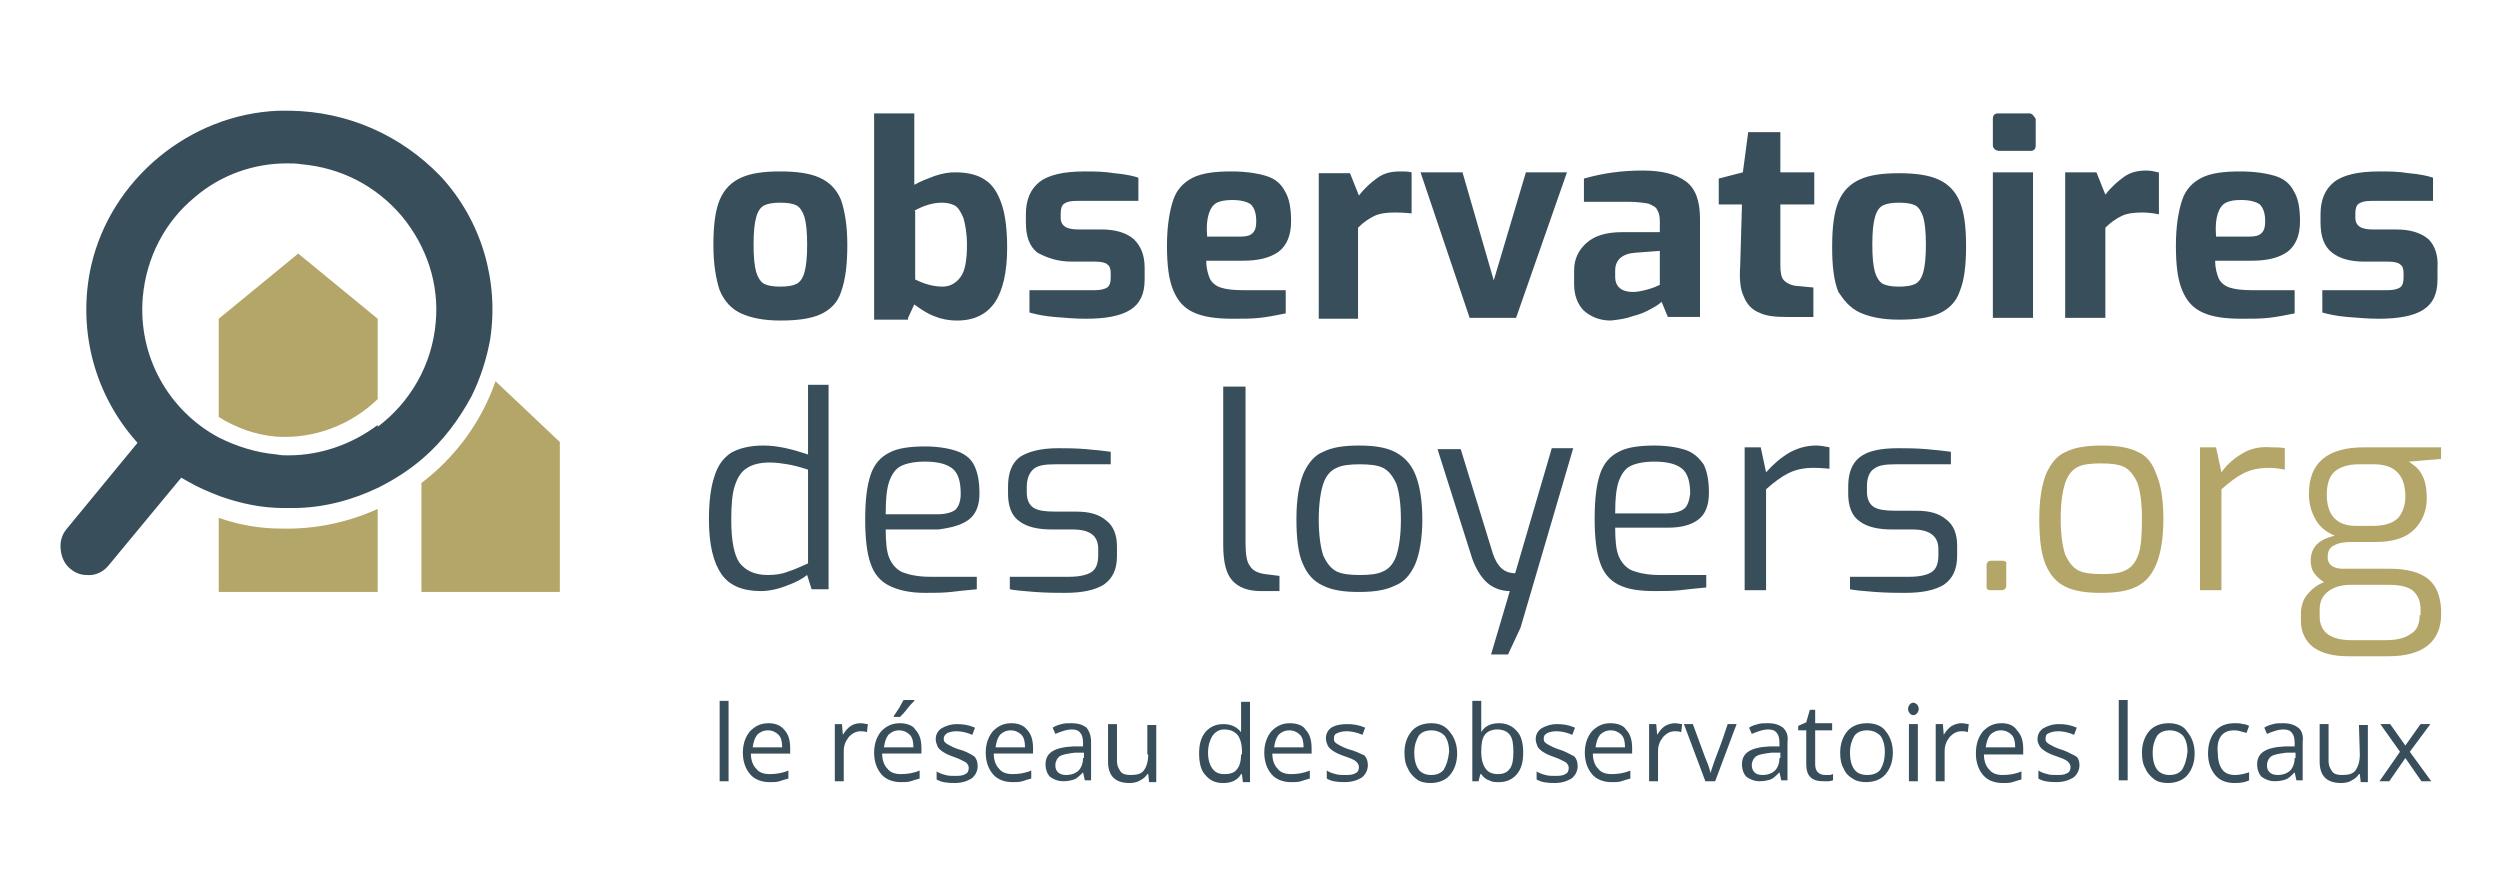
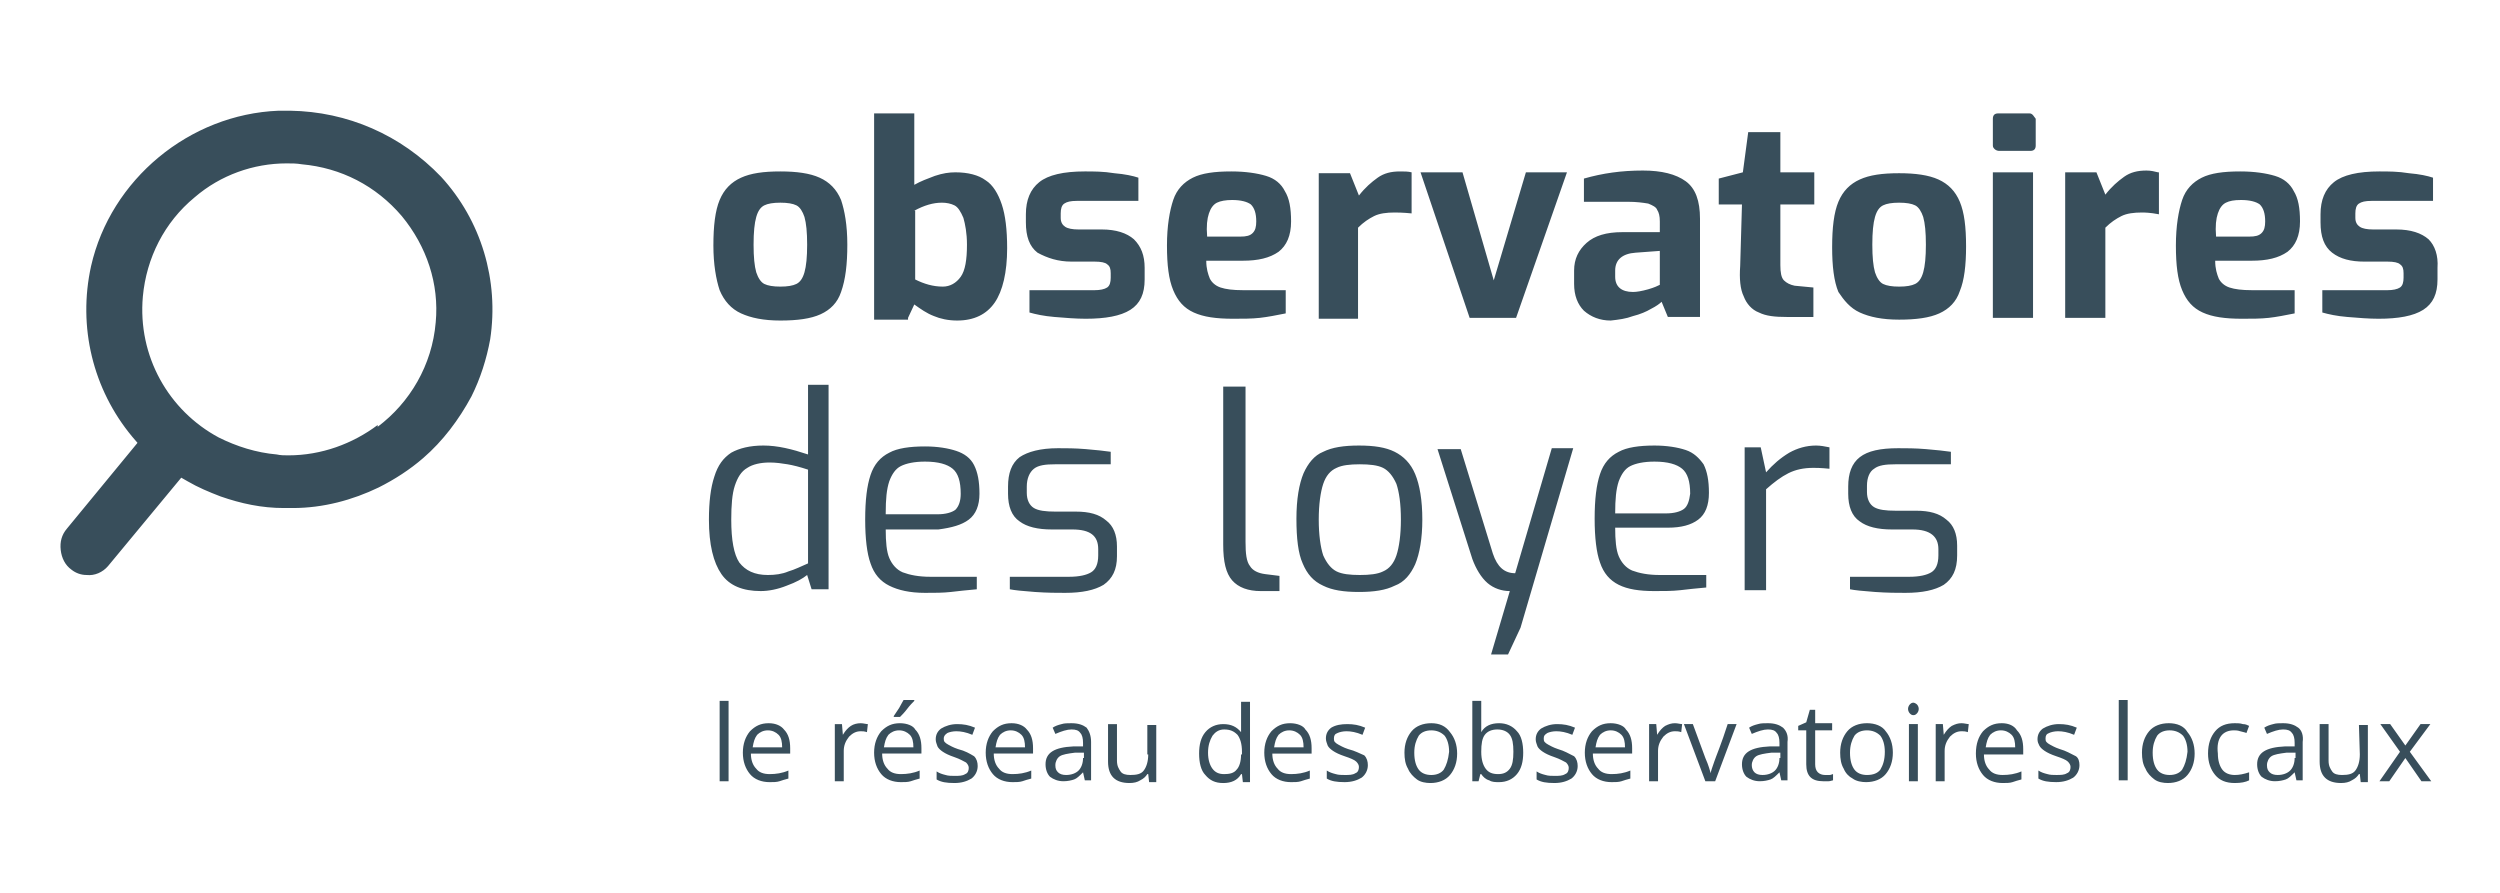
<svg xmlns="http://www.w3.org/2000/svg" viewBox="0 0 280 100">
  <path d="M80.6 78.5v9h1v-9h-1zm5.5 2.5c-.9 0-1.5.3-2.1.9-.5.6-.8 1.4-.8 2.4s.3 1.8.8 2.4c.5.6 1.3.9 2.2.9.4 0 .8 0 1.1-.1.3-.1.6-.2 1-.3v-.9c-.7.3-1.4.4-2.1.4-.7 0-1.2-.2-1.5-.6-.4-.4-.6-1-.6-1.7h4.4v-.6c0-.9-.2-1.6-.7-2.1-.3-.4-.9-.7-1.7-.7zm-1.8 2.7c.1-.6.2-1 .5-1.4.3-.3.7-.5 1.2-.5s.9.2 1.2.5c.3.3.4.8.4 1.4h-3.3zm11-2.4c-.3.2-.6.5-.9 1l-.1-1.2h-.8v6.4h1v-3.4c0-.6.2-1.1.6-1.6.4-.4.8-.6 1.3-.6.2 0 .4 0 .7.1l.1-.9c-.2 0-.5-.1-.8-.1-.4 0-.8.1-1.1.3zm5.5-.3c-.9 0-1.5.3-2.1.9-.5.6-.8 1.4-.8 2.4s.3 1.8.8 2.4c.5.6 1.3.9 2.2.9.4 0 .8 0 1.1-.1.3-.1.6-.2 1-.3v-.9c-.7.3-1.4.4-2.1.4-.7 0-1.2-.2-1.5-.6-.4-.4-.6-1-.6-1.7h4.4v-.6c0-.9-.2-1.6-.7-2.1-.2-.4-.9-.7-1.7-.7zM99 83.7c.1-.6.2-1 .5-1.4.3-.3.7-.5 1.2-.5s.9.2 1.2.5c.3.3.4.8.4 1.4H99zm2.6-4.3c.3-.4.6-.7.8-.9v-.1h-1.2c-.1.2-.3.5-.5.9l-.6.9v.1h.7c.2-.2.5-.5.8-.9zm5.7 4.5c-.6-.2-.9-.4-1.1-.5-.2-.1-.3-.2-.4-.3-.1-.1-.1-.3-.1-.4 0-.2.1-.4.4-.6.2-.1.6-.2 1-.2.5 0 1.1.1 1.8.4l.3-.8c-.7-.3-1.3-.4-2-.4s-1.3.2-1.8.5c-.4.3-.6.7-.6 1.2 0 .3.1.5.2.8.1.2.3.4.6.6.3.2.7.4 1.3.6.6.2 1.1.5 1.3.6.2.2.3.4.3.6 0 .3-.1.6-.4.7-.3.2-.7.2-1.2.2-.3 0-.7 0-1-.1-.4-.1-.7-.2-1-.4v.9c.5.3 1.1.4 2 .4.8 0 1.4-.2 1.9-.5.4-.3.7-.8.7-1.4 0-.4-.1-.8-.4-1.1-.5-.3-1-.6-1.8-.8zm6-2.9c-.9 0-1.5.3-2.1.9-.5.6-.8 1.4-.8 2.4s.3 1.8.8 2.4c.5.6 1.3.9 2.2.9.4 0 .8 0 1.1-.1.3-.1.6-.2 1-.3v-.9c-.7.3-1.4.4-2.1.4-.7 0-1.2-.2-1.5-.6-.4-.4-.6-1-.6-1.7h4.4v-.6c0-.9-.2-1.6-.7-2.1-.3-.4-.9-.7-1.7-.7zm-1.8 2.7c.1-.6.2-1 .5-1.4.3-.3.7-.5 1.2-.5s.9.2 1.2.5c.3.3.4.8.4 1.4h-3.3zm10.2-2.2c-.4-.3-.9-.5-1.7-.5-.4 0-.8 0-1.1.1-.4.1-.7.2-1 .4l.3.7c.7-.3 1.3-.5 1.8-.5s.8.1 1 .4c.2.2.3.6.3 1.1v.4h-1.1c-2.1.1-3.1.7-3.1 2 0 .6.2 1.1.5 1.4.4.3.9.5 1.5.5.5 0 .9-.1 1.2-.2.3-.1.6-.4 1-.8l.2.9h.7v-4.3c0-.7-.2-1.2-.5-1.6zm-.4 3.4c0 .6-.2 1.1-.5 1.4-.3.3-.8.5-1.4.5-.4 0-.7-.1-.9-.3-.2-.2-.3-.4-.3-.8s.2-.8.5-1c.3-.2.9-.3 1.7-.4h1v.6zm7.3-.4c0 .8-.2 1.4-.5 1.8-.3.4-.8.5-1.5.5-.5 0-.9-.1-1.1-.4-.2-.3-.4-.6-.4-1.2v-4.1h-1v4.2c0 .8.2 1.4.6 1.8.4.4 1 .6 1.8.6.5 0 .9-.1 1.2-.3.4-.2.6-.4.8-.7h.1l.1.9h.8v-6.4h-1v3.3zM139 81v1c-.5-.6-1.1-.9-2-.9-.8 0-1.5.3-2 .9-.5.6-.7 1.4-.7 2.4s.2 1.9.7 2.4c.5.6 1.1.9 2 .9.9 0 1.6-.3 2-1h.1l.1.9h.8v-9h-1V81zm0 3.5c0 .8-.2 1.4-.5 1.7-.3.4-.8.5-1.4.5-.6 0-1-.2-1.3-.6-.3-.4-.5-1-.5-1.8s.2-1.4.5-1.9c.3-.4.7-.7 1.3-.7.7 0 1.1.2 1.5.6.3.4.5 1 .5 1.9v.3zm5.5-3.5c-.9 0-1.5.3-2.1.9-.5.6-.8 1.4-.8 2.4s.3 1.8.8 2.4c.5.6 1.3.9 2.2.9.4 0 .8 0 1.1-.1.3-.1.6-.2 1-.3v-.9c-.7.3-1.4.4-2.1.4-.7 0-1.2-.2-1.5-.6-.4-.4-.6-1-.6-1.7h4.4v-.6c0-.9-.2-1.6-.7-2.1-.2-.4-.9-.7-1.7-.7zm-1.8 2.7c.1-.6.2-1 .5-1.4.3-.3.7-.5 1.2-.5s.9.2 1.2.5c.3.3.4.8.4 1.4h-3.3zm8.3.2c-.6-.2-.9-.4-1.1-.5-.2-.1-.3-.2-.4-.3-.1-.1-.1-.3-.1-.4 0-.3.1-.5.4-.6.2-.1.6-.2 1-.2.5 0 1.1.1 1.8.4l.3-.8c-.7-.3-1.3-.4-2-.4s-1.3.1-1.8.4c-.4.3-.6.7-.6 1.2 0 .3.1.5.2.8.1.2.3.4.6.6.3.2.7.4 1.3.6.6.2 1.1.4 1.3.6.2.2.3.4.3.6 0 .3-.1.6-.4.7-.3.2-.7.2-1.2.2-.3 0-.7 0-1-.1-.4-.1-.7-.2-1-.4v.9c.5.3 1.1.4 2 .4.8 0 1.4-.2 1.9-.5.4-.3.7-.8.7-1.4 0-.4-.1-.8-.4-1.1-.5-.2-1-.5-1.8-.7zm9.3-2.9c-.9 0-1.7.3-2.2.9-.5.6-.8 1.4-.8 2.4 0 .7.1 1.3.4 1.8.2.5.6.9 1 1.2.4.3 1 .4 1.5.4.9 0 1.7-.3 2.2-.9.5-.6.8-1.4.8-2.4s-.3-1.8-.8-2.4c-.5-.7-1.2-1-2.1-1zm1.4 5.2c-.3.4-.8.6-1.4.6-.6 0-1.1-.2-1.4-.6-.3-.4-.5-1-.5-1.9 0-.8.2-1.4.5-1.9.3-.4.8-.6 1.4-.6.6 0 1.1.2 1.5.6.3.4.5 1 .5 1.8-.1.9-.3 1.5-.6 2zm6.2-5.2c-.9 0-1.6.3-2 1v-3.5h-1v9h.7l.2-.8h.1c.2.3.5.6.9.7.3.2.7.2 1.1.2.8 0 1.5-.3 2-.9.5-.6.7-1.4.7-2.4s-.2-1.9-.7-2.4c-.5-.6-1.2-.9-2-.9zm1.2 5.1c-.3.4-.7.6-1.3.6-.7 0-1.1-.2-1.4-.6-.3-.4-.5-1-.5-1.9 0-.9.1-1.5.4-1.9.3-.4.8-.6 1.4-.6.6 0 1.1.2 1.4.6.3.4.4 1 .4 1.9 0 .9-.1 1.5-.4 1.9zm5.4-2.2c-.6-.2-.9-.4-1.1-.5-.2-.1-.3-.2-.4-.3-.1-.1-.1-.3-.1-.4 0-.3.1-.4.4-.6.2-.1.6-.2 1-.2.5 0 1.1.1 1.8.4l.3-.8c-.7-.3-1.3-.4-2-.4s-1.3.2-1.8.5c-.4.3-.6.7-.6 1.2 0 .3.1.5.2.8.1.2.3.4.6.6.3.2.7.4 1.3.6.6.2 1.1.5 1.3.6.2.2.3.4.3.6 0 .3-.1.6-.4.7-.3.2-.7.2-1.2.2-.3 0-.7 0-1-.1-.4-.1-.7-.2-1-.4v.9c.5.3 1.1.4 2 .4.8 0 1.4-.2 1.9-.5.4-.3.7-.8.7-1.4 0-.4-.1-.8-.4-1.1-.6-.3-1.1-.6-1.8-.8zm5.9-2.9c-.9 0-1.5.3-2.1.9-.5.6-.8 1.4-.8 2.4s.3 1.8.8 2.4c.5.6 1.3.9 2.2.9.4 0 .8 0 1.1-.1.3-.1.6-.2 1-.3v-.9c-.7.3-1.4.4-2.1.4-.7 0-1.2-.2-1.5-.6-.4-.4-.6-1-.6-1.7h4.4v-.6c0-.9-.2-1.6-.7-2.1-.2-.4-.9-.7-1.7-.7zm-1.7 2.7c.1-.6.2-1 .5-1.4.3-.3.7-.5 1.2-.5s.9.2 1.2.5c.3.3.4.8.4 1.4h-3.3zm7.8-2.4c-.3.2-.6.5-.9 1l-.1-1.2h-.8v6.4h1v-3.4c0-.6.2-1.1.6-1.6.4-.4.8-.6 1.3-.6.2 0 .4 0 .7.1l.1-.9c-.2 0-.5-.1-.8-.1-.4 0-.7.1-1.1.3zm5.5 4c-.2.6-.4 1.1-.4 1.3-.1-.3-.2-.8-.6-1.7l-1.4-3.8h-1l2.4 6.4h1.1l2.4-6.4h-1c-.7 2.2-1.3 3.6-1.5 4.2zm7.7-3.8c-.4-.3-.9-.5-1.7-.5-.4 0-.8 0-1.1.1-.4.1-.7.2-1 .4l.3.7c.7-.3 1.3-.5 1.8-.5s.8.1 1 .4c.2.2.3.6.3 1.1v.4h-1.1c-2.1.1-3.1.7-3.1 2 0 .6.2 1.1.5 1.4.4.3.9.5 1.5.5.5 0 .9-.1 1.2-.2.3-.1.6-.4 1-.8l.2.9h.7v-4.3c.1-.7-.1-1.2-.5-1.6zm-.4 3.4c0 .6-.2 1.1-.5 1.4-.3.3-.8.5-1.4.5-.4 0-.7-.1-.9-.3-.2-.2-.3-.5-.3-.8 0-.4.2-.8.5-1 .3-.2.9-.3 1.7-.4h1v.6zm5.1 1.9c-.3 0-.6-.1-.8-.3-.2-.2-.3-.5-.3-.9v-3.8h1.9V81h-1.9v-1.5h-.6l-.4 1.4-.9.4v.5h.9v3.8c0 1.3.6 1.9 1.9 1.9h.6c.2 0 .4-.1.5-.1v-.7c-.1 0-.2.1-.4.1h-.5zm4.7-5.8c-.9 0-1.7.3-2.2.9-.5.6-.8 1.4-.8 2.4 0 .7.1 1.3.4 1.8.2.5.6.9 1 1.1.4.3 1 .4 1.5.4.9 0 1.7-.3 2.2-.9.5-.6.8-1.4.8-2.4s-.3-1.8-.8-2.4c-.4-.6-1.2-.9-2.1-.9zm1.5 5.2c-.3.4-.8.6-1.5.6-.6 0-1.1-.2-1.4-.6-.3-.4-.5-1-.5-1.9 0-.8.2-1.4.5-1.9.3-.4.8-.6 1.4-.6.6 0 1.1.2 1.5.6.3.4.5 1 .5 1.8 0 .9-.2 1.5-.5 2zm3.2 1.3h1v-6.4h-1v6.4zm.5-8.8c-.2 0-.3.1-.4.2-.1.1-.2.3-.2.5s.1.4.2.5c.1.1.2.2.4.2s.3-.1.4-.2c.1-.1.2-.3.2-.5s-.1-.4-.2-.5c-.1-.1-.3-.2-.4-.2zm4.3 2.6c-.3.2-.6.5-.9 1l-.1-1.2h-.8v6.4h1v-3.4c0-.6.2-1.1.6-1.6.4-.4.8-.6 1.3-.6.2 0 .4 0 .7.1l.1-.9c-.2 0-.5-.1-.8-.1-.4 0-.7.1-1.1.3zm5.6-.3c-.9 0-1.5.3-2.1.9-.5.6-.8 1.4-.8 2.5 0 1 .3 1.8.8 2.4.5.6 1.3.9 2.2.9.4 0 .8 0 1.1-.1.3-.1.6-.2 1-.3v-.9c-.7.3-1.4.4-2.1.4-.7 0-1.2-.2-1.5-.6-.4-.4-.6-1-.6-1.7h4.4v-.6c0-.9-.2-1.6-.7-2.1-.3-.5-.9-.8-1.7-.8zm-1.8 2.7c.1-.6.2-1 .5-1.4.3-.3.7-.5 1.2-.5s.9.2 1.2.5c.3.3.4.8.4 1.4h-3.3zm8.3.2c-.6-.2-.9-.4-1.1-.5-.2-.1-.3-.2-.4-.3-.1-.1-.1-.3-.1-.4 0-.3.1-.5.4-.6.2-.1.6-.2 1-.2.5 0 1.1.1 1.8.4l.3-.8c-.7-.3-1.3-.4-2-.4s-1.3.2-1.8.5c-.4.3-.6.7-.6 1.2 0 .3.1.5.2.7.1.2.3.4.6.6.3.2.7.4 1.3.6.6.2 1.1.4 1.3.6.2.2.3.4.3.6 0 .3-.1.6-.4.7-.3.2-.7.2-1.2.2-.3 0-.7 0-1-.1-.4-.1-.7-.2-1-.4v.9c.5.3 1.1.4 2 .4.8 0 1.4-.2 1.9-.5.4-.3.7-.8.7-1.4 0-.4-.1-.8-.4-1-.6-.3-1.1-.6-1.8-.8zm6.6-5.5v9h1v-9h-1zm5.6 2.6c-.9 0-1.7.3-2.2.9-.5.6-.8 1.4-.8 2.4 0 .7.1 1.3.4 1.8.2.5.6.9 1 1.2.4.3 1 .4 1.5.4.9 0 1.7-.3 2.2-.9.5-.6.8-1.4.8-2.4s-.3-1.8-.8-2.4c-.4-.7-1.2-1-2.1-1zm1.5 5.2c-.3.4-.8.6-1.4.6-.6 0-1.1-.2-1.4-.6-.3-.4-.5-1-.5-1.9 0-.8.2-1.4.5-1.9.3-.4.8-.6 1.4-.6.6 0 1.1.2 1.5.6.3.4.5 1 .5 1.8-.1.9-.3 1.5-.6 2zm5.8-4.4c.2 0 .4 0 .7.1.3.1.5.1.7.2l.3-.8c-.2-.1-.4-.2-.7-.2-.3-.1-.6-.1-.9-.1-1 0-1.7.3-2.2.9-.5.6-.8 1.4-.8 2.5 0 1 .3 1.8.8 2.4.5.6 1.2.9 2.2.9.7 0 1.2-.1 1.6-.3v-.9c-.6.2-1.1.3-1.6.3-.6 0-1.1-.2-1.4-.6-.3-.4-.5-1-.5-1.8-.2-1.7.5-2.6 1.8-2.6zm7.2-.3c-.4-.3-.9-.5-1.7-.5-.4 0-.8 0-1.1.1-.4.1-.7.2-1 .4l.3.7c.7-.3 1.3-.5 1.8-.5s.8.1 1 .4c.2.2.3.6.3 1.1v.4h-1.1c-2.1.1-3.1.7-3.1 2 0 .6.2 1.1.5 1.4.4.3.9.5 1.5.5.5 0 .9-.1 1.2-.2.3-.1.6-.4 1-.8l.2.9h.7v-4.3c.1-.7-.1-1.3-.5-1.6zm-.4 3.4c0 .6-.2 1.1-.5 1.4-.3.3-.8.5-1.4.5-.4 0-.7-.1-.9-.3-.2-.2-.3-.4-.3-.8s.2-.8.5-1c.3-.2.9-.3 1.7-.4h1v.6zm7.3-.4c0 .8-.2 1.4-.5 1.8-.3.4-.8.5-1.5.5-.5 0-.9-.1-1.1-.4-.2-.3-.4-.6-.4-1.2v-4.1h-1v4.2c0 .8.2 1.4.6 1.8.4.4 1 .6 1.8.6.5 0 .9-.1 1.2-.3.4-.2.6-.4.8-.7h.1l.1.9h.8v-6.4h-1l.1 3.3zm7.9-3.4h-1.1l-1.7 2.4-1.7-2.4h-1.1l2.2 3.1-2.3 3.3h1.1l1.8-2.6 1.8 2.6h1.1l-2.4-3.3 2.3-3.1zM94.9 27.4c0-2.2-.3-3.8-.7-5-.5-1.2-1.3-2-2.4-2.5-1.1-.5-2.6-.7-4.4-.7-1.9 0-3.3.2-4.4.7-1.1.5-1.9 1.3-2.4 2.5s-.7 2.9-.7 5.1c0 2.1.3 3.8.7 5 .5 1.2 1.3 2.1 2.4 2.6 1.1.5 2.5.8 4.4.8 1.9 0 3.4-.2 4.5-.7 1.1-.5 1.9-1.3 2.3-2.5.5-1.4.7-3.1.7-5.3zm-4.8 3.1c-.2.7-.5 1.1-.9 1.3-.4.2-1 .3-1.8.3s-1.4-.1-1.8-.3c-.4-.2-.7-.7-.9-1.3-.2-.7-.3-1.7-.3-3.1 0-1.4.1-2.4.3-3.1.2-.7.5-1.1.9-1.3.4-.2 1-.3 1.8-.3s1.4.1 1.8.3c.4.2.7.7.9 1.3.2.7.3 1.7.3 3.1 0 1.4-.1 2.4-.3 3.1zm11.6 5.1l.7-1.5c.7.5 1.4 1 2.2 1.3.7.3 1.6.5 2.6.5 1.9 0 3.3-.7 4.2-2 .9-1.3 1.4-3.4 1.4-6.1 0-2.1-.2-3.7-.6-4.9-.4-1.2-1-2.2-1.8-2.7-.8-.6-2-.9-3.4-.9-.7 0-1.4.1-2.3.4-.8.3-1.6.6-2.3 1v-8h-4.5v23.1h3.8zm.7-12c1.1-.6 2.1-.9 3.1-.9.5 0 1 .1 1.4.3.4.2.7.7 1 1.4.2.7.4 1.7.4 3 0 1.7-.2 2.9-.7 3.6-.5.7-1.2 1.1-2 1.1-1.1 0-2.1-.3-3.1-.8v-7.7zm17.6 5.7h2.6c.7 0 1.2.1 1.4.3.3.2.4.5.4 1v.5c0 .5-.1.9-.4 1.1-.3.2-.8.3-1.4.3h-7.3V35c.7.2 1.6.4 2.8.5 1.2.1 2.4.2 3.5.2 2.2 0 3.9-.3 5-1s1.6-1.8 1.6-3.4V30c0-1.4-.4-2.4-1.2-3.2-.8-.7-2-1.1-3.6-1.1h-2.6c-.7 0-1.2-.1-1.5-.3-.3-.2-.5-.5-.5-1v-.5c0-.5.1-.9.4-1.1.3-.2.7-.3 1.4-.3h6.9v-2.6c-.6-.2-1.5-.4-2.7-.5-1.2-.2-2.3-.2-3.3-.2-2.4 0-4.1.4-5.1 1.2-1 .8-1.5 2-1.5 3.6v.9c0 1.6.4 2.7 1.3 3.4 1.1.6 2.3 1 3.8 1zm21.1 6.3c.9-.1 1.9-.3 2.9-.5v-2.6h-4.8c-1.1 0-1.9-.1-2.5-.3-.6-.2-1-.6-1.2-1-.2-.5-.4-1.1-.4-2h4.1c1.7 0 3-.3 4-1 .9-.7 1.4-1.8 1.4-3.4 0-1.5-.2-2.6-.7-3.4-.4-.8-1.1-1.4-2.1-1.7-1-.3-2.3-.5-3.9-.5-1.9 0-3.3.2-4.3.7-1 .5-1.8 1.3-2.2 2.5-.4 1.2-.7 2.9-.7 5.1 0 2.2.2 3.8.7 5 .5 1.2 1.2 2 2.3 2.5 1.1.5 2.5.7 4.4.7 1.1 0 2.1 0 3-.1zm-5.7-11.7c.2-.6.5-1 .9-1.2.4-.2 1-.3 1.7-.3 1 0 1.7.2 2.1.5.4.4.6 1 .6 1.9 0 .6-.1 1-.4 1.3-.3.3-.7.4-1.4.4h-3.7c-.1-1.2 0-2 .2-2.6zm16.7 11.7V25.5c.6-.6 1.2-1 1.8-1.3.6-.3 1.4-.4 2.3-.4.2 0 .9 0 1.9.1v-4.6c-.4-.1-.8-.1-1.3-.1-1 0-1.8.2-2.5.7-.7.5-1.4 1.1-2.1 2l-1-2.5h-3.5v16.3h4.4zm17.7 0l5.7-16.3h-4.6l-3.6 12.1-3.5-12.1h-4.7l5.5 16.3h5.2zm13.1-.2c.8-.2 1.5-.5 2-.8.6-.3 1-.6 1.2-.8l.7 1.7h3.6v-11c0-2-.5-3.4-1.6-4.2-1.1-.8-2.7-1.2-4.8-1.2-2.4 0-4.5.3-6.6.9v2.6h4.9c1 0 1.7.1 2.3.2.5.2.9.4 1 .7.2.3.3.7.3 1.3V26h-4.2c-1.8 0-3.1.4-4 1.2-.9.8-1.4 1.8-1.4 3.1v1.5c0 1.3.4 2.3 1.1 3 .8.7 1.8 1.1 3 1.1.9-.1 1.7-.2 2.5-.5zm-2-5.1c0-1.2.8-1.9 2.3-2l2.7-.2v3.8c-.2.1-.6.3-1.3.5-.7.2-1.3.3-1.7.3-1.3 0-2-.6-2-1.7v-.7zm14.4 2.9c.3.8.9 1.5 1.7 1.8.8.4 1.8.5 3.1.5h3v-3.3L201 32c-.5-.1-.9-.3-1.2-.6-.3-.3-.4-.9-.4-1.7v-6.8h3.8v-3.6h-3.8v-4.5h-3.6l-.6 4.5-2.7.7v2.9h2.6l-.2 6.9c-.1 1.4 0 2.6.4 3.4zm13 1.8c1.1.5 2.5.8 4.4.8 1.9 0 3.4-.2 4.5-.7 1.1-.5 1.9-1.3 2.3-2.5.5-1.2.7-2.9.7-5 0-2.2-.2-3.8-.7-5-.5-1.2-1.3-2-2.4-2.5-1.1-.5-2.6-.7-4.4-.7-1.9 0-3.3.2-4.4.7-1.1.5-1.9 1.3-2.4 2.5s-.7 2.9-.7 5.1c0 2.1.2 3.8.7 5 .6.9 1.3 1.8 2.4 2.3zm1.7-10.7c.2-.7.5-1.1.9-1.3.4-.2 1-.3 1.8-.3s1.4.1 1.8.3c.4.2.7.7.9 1.3.2.7.3 1.7.3 3.1 0 1.4-.1 2.4-.3 3.1-.2.7-.5 1.1-.9 1.3-.4.2-1 .3-1.8.3s-1.4-.1-1.8-.3c-.4-.2-.7-.7-.9-1.3-.2-.7-.3-1.7-.3-3.1 0-1.4.1-2.4.3-3.1zm13.2-5v16.3h4.5V19.3h-4.5zm4.5-6.4c-.1-.1-.2-.2-.4-.2h-3.5c-.4 0-.6.2-.6.6v3c0 .2.1.3.2.4.1.1.3.2.5.2h3.5c.4 0 .6-.2.6-.6v-3c-.1-.1-.2-.3-.3-.4zm14 6.4c-.4-.1-.8-.2-1.3-.2-1 0-1.8.2-2.5.7-.7.5-1.4 1.1-2.1 2l-1-2.5h-3.5v16.3h4.5V25.5c.6-.6 1.2-1 1.8-1.3.6-.3 1.4-.4 2.3-.4.2 0 .9 0 1.9.2v-4.7zm12.4 16.3c.9-.1 1.9-.3 2.9-.5v-2.6h-4.8c-1.1 0-1.9-.1-2.5-.3-.6-.2-1-.6-1.2-1-.2-.5-.4-1.1-.4-2h4.1c1.7 0 3-.3 4-1 .9-.7 1.4-1.8 1.4-3.4 0-1.5-.2-2.6-.7-3.4-.4-.8-1.1-1.4-2.1-1.7-1-.3-2.3-.5-3.9-.5-1.9 0-3.3.2-4.3.7-1 .5-1.8 1.3-2.2 2.5-.4 1.2-.7 2.9-.7 5.1 0 2.2.2 3.8.7 5 .5 1.2 1.2 2 2.3 2.5 1.1.5 2.5.7 4.4.7 1.1 0 2.1 0 3-.1zm-5.7-11.7c.2-.6.5-1 .9-1.2.4-.2.9-.3 1.7-.3 1 0 1.7.2 2.1.5.4.4.6 1 .6 1.9 0 .6-.1 1-.4 1.3-.3.3-.7.4-1.4.4h-3.7c-.1-1.2 0-2 .2-2.6zm23.6 2.9c-.8-.7-2-1.1-3.6-1.1h-2.6c-.7 0-1.2-.1-1.5-.3-.3-.2-.5-.5-.5-1v-.5c0-.5.1-.9.4-1.1.3-.2.7-.3 1.4-.3h6.9v-2.6c-.6-.2-1.5-.4-2.7-.5-1.2-.2-2.3-.2-3.3-.2-2.4 0-4.1.4-5.1 1.2-1 .8-1.5 2-1.5 3.6v.9c0 1.6.4 2.7 1.3 3.4.9.7 2.1 1 3.6 1h2.6c.7 0 1.2.1 1.4.3.3.2.4.5.4 1v.5c0 .5-.1.9-.4 1.1-.3.2-.8.3-1.4.3h-7.3V35c.7.2 1.6.4 2.8.5 1.2.1 2.4.2 3.5.2 2.2 0 3.9-.3 5-1s1.6-1.8 1.6-3.4V30c.1-1.4-.3-2.5-1-3.2zM90.5 43.3v7.6c-1.8-.6-3.4-1-5-1-1.5 0-2.7.3-3.6.8-.9.6-1.5 1.4-1.9 2.7-.4 1.2-.6 2.8-.6 4.8 0 2.8.5 4.8 1.4 6.1.9 1.3 2.4 1.9 4.4 1.9.9 0 1.9-.2 2.9-.6 1.1-.4 1.8-.8 2.3-1.2l.5 1.6h1.9V43.1h-2.3zM88.3 64c-.7.3-1.5.4-2.3.4-1.5 0-2.5-.5-3.2-1.4-.6-.9-.9-2.5-.9-4.8 0-1.6.1-2.9.4-3.8.3-.9.7-1.6 1.4-2 .6-.4 1.5-.6 2.5-.6.7 0 1.4.1 2 .2.6.1 1.4.3 2.3.6v10.5c-.7.3-1.5.7-2.2.9zm20.2-5.8c.8-.6 1.2-1.6 1.2-2.9 0-1.4-.2-2.4-.6-3.2-.4-.8-1.1-1.3-2-1.6-.9-.3-2.1-.5-3.5-.5-1.7 0-3.1.2-4 .7-1 .5-1.7 1.3-2.1 2.5-.4 1.2-.6 2.8-.6 5 0 2.1.2 3.8.6 4.9.4 1.2 1.1 2 2.1 2.5s2.3.8 4 .8c1.1 0 2 0 2.9-.1.8-.1 1.8-.2 2.9-.3v-1.4h-5.2c-1.3 0-2.3-.2-3.1-.5-.7-.3-1.2-.9-1.5-1.6-.3-.7-.4-1.8-.4-3.2h5.9c1.5-.2 2.6-.5 3.4-1.1zm-9.3-.7c0-1.6.1-2.7.4-3.6.3-.8.7-1.4 1.3-1.7.6-.3 1.5-.5 2.7-.5 1.5 0 2.5.3 3.1.8.6.5.9 1.4.9 2.8 0 .8-.2 1.4-.6 1.8-.4.3-1.1.5-2 .5h-5.8zm25.9 4.8v-1.1c0-1.3-.4-2.3-1.2-2.9-.8-.7-1.9-1-3.4-1h-2.3c-1.1 0-1.9-.1-2.4-.4-.5-.3-.8-.9-.8-1.7v-.7c0-.9.3-1.6.8-2 .5-.4 1.3-.5 2.4-.5h6.2v-1.4c-.7-.1-1.6-.2-2.8-.3-1.2-.1-2.2-.1-3.1-.1-2 0-3.4.4-4.3 1-.9.7-1.3 1.8-1.3 3.3v.8c0 1.4.4 2.5 1.3 3.1.8.6 2 .9 3.6.9h2.3c2 0 2.9.7 2.9 2.2v.7c0 1-.3 1.6-.8 1.9-.5.3-1.3.5-2.5.5h-6.6V66c.5.1 1.4.2 2.8.3 1.4.1 2.5.1 3.4.1 1.9 0 3.3-.3 4.3-.9 1-.7 1.5-1.7 1.5-3.2zm18.2 2.2l-1.6-.2c-.8-.1-1.4-.4-1.7-.9-.4-.5-.5-1.4-.5-2.7V43.3H137V61c0 1.9.3 3.2 1 4 .7.8 1.8 1.2 3.2 1.2h2.1v-1.7zm15.2-1.3c.5-1.2.8-2.9.8-5 0-2.2-.3-3.9-.8-5.1-.5-1.2-1.3-2-2.3-2.5-1-.5-2.3-.7-4-.7-1.7 0-3 .2-4 .7-1 .4-1.7 1.3-2.2 2.4-.5 1.2-.8 2.9-.8 5.1 0 2.2.2 3.9.7 5 .5 1.2 1.2 2 2.3 2.5 1 .5 2.3.7 4 .7 1.7 0 3-.2 4-.7 1.1-.4 1.8-1.3 2.3-2.4zm-2.1-1c-.3.9-.8 1.5-1.5 1.8-.6.3-1.5.4-2.6.4s-2-.1-2.6-.4c-.6-.3-1.1-.9-1.5-1.8-.3-.9-.5-2.3-.5-4s.2-3.1.5-4c.3-.9.8-1.5 1.5-1.8.6-.3 1.5-.4 2.6-.4s2 .1 2.6.4c.6.3 1.1.9 1.5 1.8.3.9.5 2.2.5 4 0 1.7-.2 3.1-.5 4zm10.2 3.1c.7.6 1.6.9 2.5.9l-2.1 7.1h1.9l1.4-3 5.9-20.1h-2.4l-4.1 14c-1.2 0-2-.7-2.5-2.2l-3.6-11.7H161l3.9 12.3c.4 1.1 1 2.1 1.7 2.7zm22.2-14.9c-.9-.3-2.1-.5-3.5-.5-1.7 0-3.1.2-4 .7-1 .5-1.7 1.3-2.1 2.5-.4 1.2-.6 2.8-.6 5 0 2.1.2 3.8.6 4.9.4 1.2 1.1 2 2.1 2.5s2.3.7 4 .7c1.1 0 2 0 2.9-.1.8-.1 1.8-.2 2.9-.3v-1.4h-5.2c-1.3 0-2.3-.2-3.1-.5-.7-.3-1.2-.9-1.5-1.6-.3-.7-.4-1.8-.4-3.2h5.9c1.5 0 2.6-.3 3.4-.9.8-.6 1.2-1.6 1.2-3s-.2-2.4-.6-3.2c-.5-.7-1.1-1.3-2-1.6zm-.2 6.6c-.4.3-1.1.5-2 .5h-5.7c0-1.6.1-2.7.4-3.6.3-.8.7-1.4 1.3-1.7.6-.3 1.5-.5 2.7-.5 1.5 0 2.5.3 3.1.8.6.5.9 1.4.9 2.8-.1.8-.3 1.4-.7 1.7zm9.2-4.1l-.6-2.8h-1.8v16h2.4V54.8c.9-.8 1.7-1.4 2.5-1.8.8-.4 1.7-.6 2.8-.6.3 0 .8 0 1.8.1v-2.4c-.5-.1-1-.2-1.5-.2-1.1 0-2.1.3-3 .8-1 .6-1.8 1.3-2.6 2.2zm21.4 9.3v-1.1c0-1.3-.4-2.3-1.2-2.9-.8-.7-1.9-1-3.4-1h-2.3c-1.1 0-1.9-.1-2.4-.4-.5-.3-.8-.9-.8-1.7v-.7c0-.9.3-1.6.8-1.9.5-.4 1.3-.5 2.4-.5h6.2v-1.4c-.7-.1-1.6-.2-2.8-.3-1.2-.1-2.2-.1-3.1-.1-2 0-3.4.3-4.3 1-.9.7-1.3 1.8-1.3 3.3v.8c0 1.4.4 2.5 1.3 3.1.8.6 2 .9 3.6.9h2.3c2 0 2.9.8 2.9 2.2v.7c0 1-.3 1.6-.8 1.9-.5.3-1.3.5-2.5.5h-6.6V66c.5.1 1.4.2 2.8.3 1.4.1 2.5.1 3.4.1 1.9 0 3.3-.3 4.3-.9 1-.7 1.5-1.7 1.5-3.3zM32.5 12.4h-1.3c-10 .4-18.8 7.7-21 17.4-1.5 6.8.2 13.8 4.6 19.1l.6.7-7.9 9.6c-.6.7-.8 1.5-.7 2.4.1.9.5 1.7 1.2 2.2.5.4 1.1.6 1.7.6.9.1 1.8-.3 2.4-1l8.2-9.9.7.4c1.2.7 2.4 1.2 3.7 1.7 2.3.8 4.6 1.3 7.1 1.3h1c3.4 0 6.7-.9 9.6-2.3 1.8-.9 3.5-2 5-3.3 2.2-1.9 4-4.3 5.4-6.9 1-2 1.7-4.2 2.1-6.4 1-6.6-1-13.3-5.5-18.2-4.5-4.7-10.5-7.3-16.9-7.4zm16.3 23.7c-.4 4.8-2.9 9-6.5 11.7v-.2c-2.8 2.1-6.3 3.4-10 3.4-.4 0-.9 0-1.3-.1-2.3-.2-4.5-.9-6.5-1.9-5.6-3-9.1-9.1-8.5-15.8.4-4.3 2.4-8.3 5.8-11.1 2.9-2.5 6.6-3.8 10.3-3.8.6 0 1.1 0 1.7.1 4.4.4 8.3 2.4 11.2 5.8 2.8 3.4 4.2 7.6 3.8 11.9z" fill="#384e5b" />
-   <path d="M224.3 62.8H223c-.3 0-.5.2-.5.5v2.4c0 .1 0 .3.1.3.1.1.2.1.3.1h1.3c.3 0 .5-.2.5-.5v-2.4c.1-.2-.1-.4-.4-.4zm15.1-12.2c-1-.5-2.3-.7-4-.7-1.7 0-3 .2-4 .7-1 .4-1.7 1.3-2.2 2.4-.5 1.2-.8 2.9-.8 5.1 0 2.2.2 3.9.7 5.1.5 1.2 1.2 2 2.2 2.5 1 .5 2.3.7 4 .7 1.7 0 3-.2 4-.7 1-.5 1.7-1.3 2.2-2.5.5-1.2.8-2.9.8-5.1 0-2.2-.3-3.9-.8-5-.4-1.2-1.1-2.1-2.1-2.5zm.1 11.5c-.3.9-.8 1.5-1.5 1.8-.6.3-1.5.4-2.6.4s-2-.1-2.6-.4c-.6-.3-1.1-.9-1.5-1.8-.3-.9-.5-2.2-.5-4 0-1.8.2-3.1.5-4 .3-.9.8-1.5 1.4-1.8.6-.3 1.5-.4 2.6-.4s2 .1 2.6.4c.6.3 1.1.9 1.5 1.8.3.9.5 2.2.5 4s-.1 3.2-.4 4zm11.8-11.4c-.9.5-1.8 1.2-2.5 2.2l-.6-2.8h-1.8v16h2.4V54.8c.9-.8 1.7-1.4 2.5-1.8.8-.4 1.7-.6 2.8-.6.3 0 .8 0 1.8.2v-2.4c-.5-.1-1-.1-1.5-.1-1.2-.1-2.2.1-3.1.6zm20.6 14.1c-.9-.7-2.3-1.1-4.2-1.1h-5.3c-.5 0-.9-.1-1.2-.3-.3-.2-.5-.5-.5-1 0-.6.2-1.1.7-1.3.5-.3 1.1-.4 2.1-.4h2.6c2 0 3.4-.5 4.3-1.4.9-.9 1.4-2.1 1.4-3.5 0-.8-.1-1.5-.3-2.1-.2-.5-.5-1-.7-1.2-.3-.3-.6-.5-1-.8l3.6-.3v-1.3h-8.6c-4.1 0-6.2 1.7-6.2 5.2 0 1 .2 1.9.7 2.8.4.8 1.2 1.5 2.2 1.9-1.8.4-2.7 1.3-2.7 2.8 0 .5.1 1 .4 1.4.3.4.6.7 1.1 1-.8.3-1.4.8-1.9 1.4-.5.6-.7 1.4-.7 2.2v.7c0 1.3.5 2.3 1.4 3 1 .7 2.3 1 3.9 1h4.5c1.9 0 3.4-.4 4.4-1.2 1-.8 1.5-2 1.5-3.4v-.7c-.1-1.6-.6-2.7-1.5-3.4zm-11.3-9.4c0-1.2.3-2.1.9-2.6.6-.5 1.5-.8 2.7-.8h1.7c2.3 0 3.5 1.2 3.5 3.6 0 1-.3 1.8-.8 2.4-.6.6-1.5.9-2.9.9h-1.8c-2.2 0-3.3-1.2-3.3-3.5zM271 68.9c0 1-.3 1.7-1 2.1-.7.5-1.6.7-2.9.7h-3.7c-2.4 0-3.6-.9-3.6-2.7v-.7c0-.9.3-1.6 1-2.1s1.5-.7 2.5-.7h4.2c1.3 0 2.2.2 2.8.7.5.5.8 1.1.8 2v.7zM24.5 58v8.3h17.8V57c-3.3 1.5-7 2.3-10.8 2.2-2.4 0-4.7-.4-7-1.2zm22.7-3.9v12.2h15.5V49.5l-7.2-6.8c-1.6 4.6-4.5 8.5-8.3 11.4zm-4.9-9.4v-9l-8.9-7.3-8.9 7.3v11c1.9 1.2 4.1 2 6.4 2.2 4.4.3 8.5-1.4 11.4-4.2z" fill="#b4a568" />
</svg>